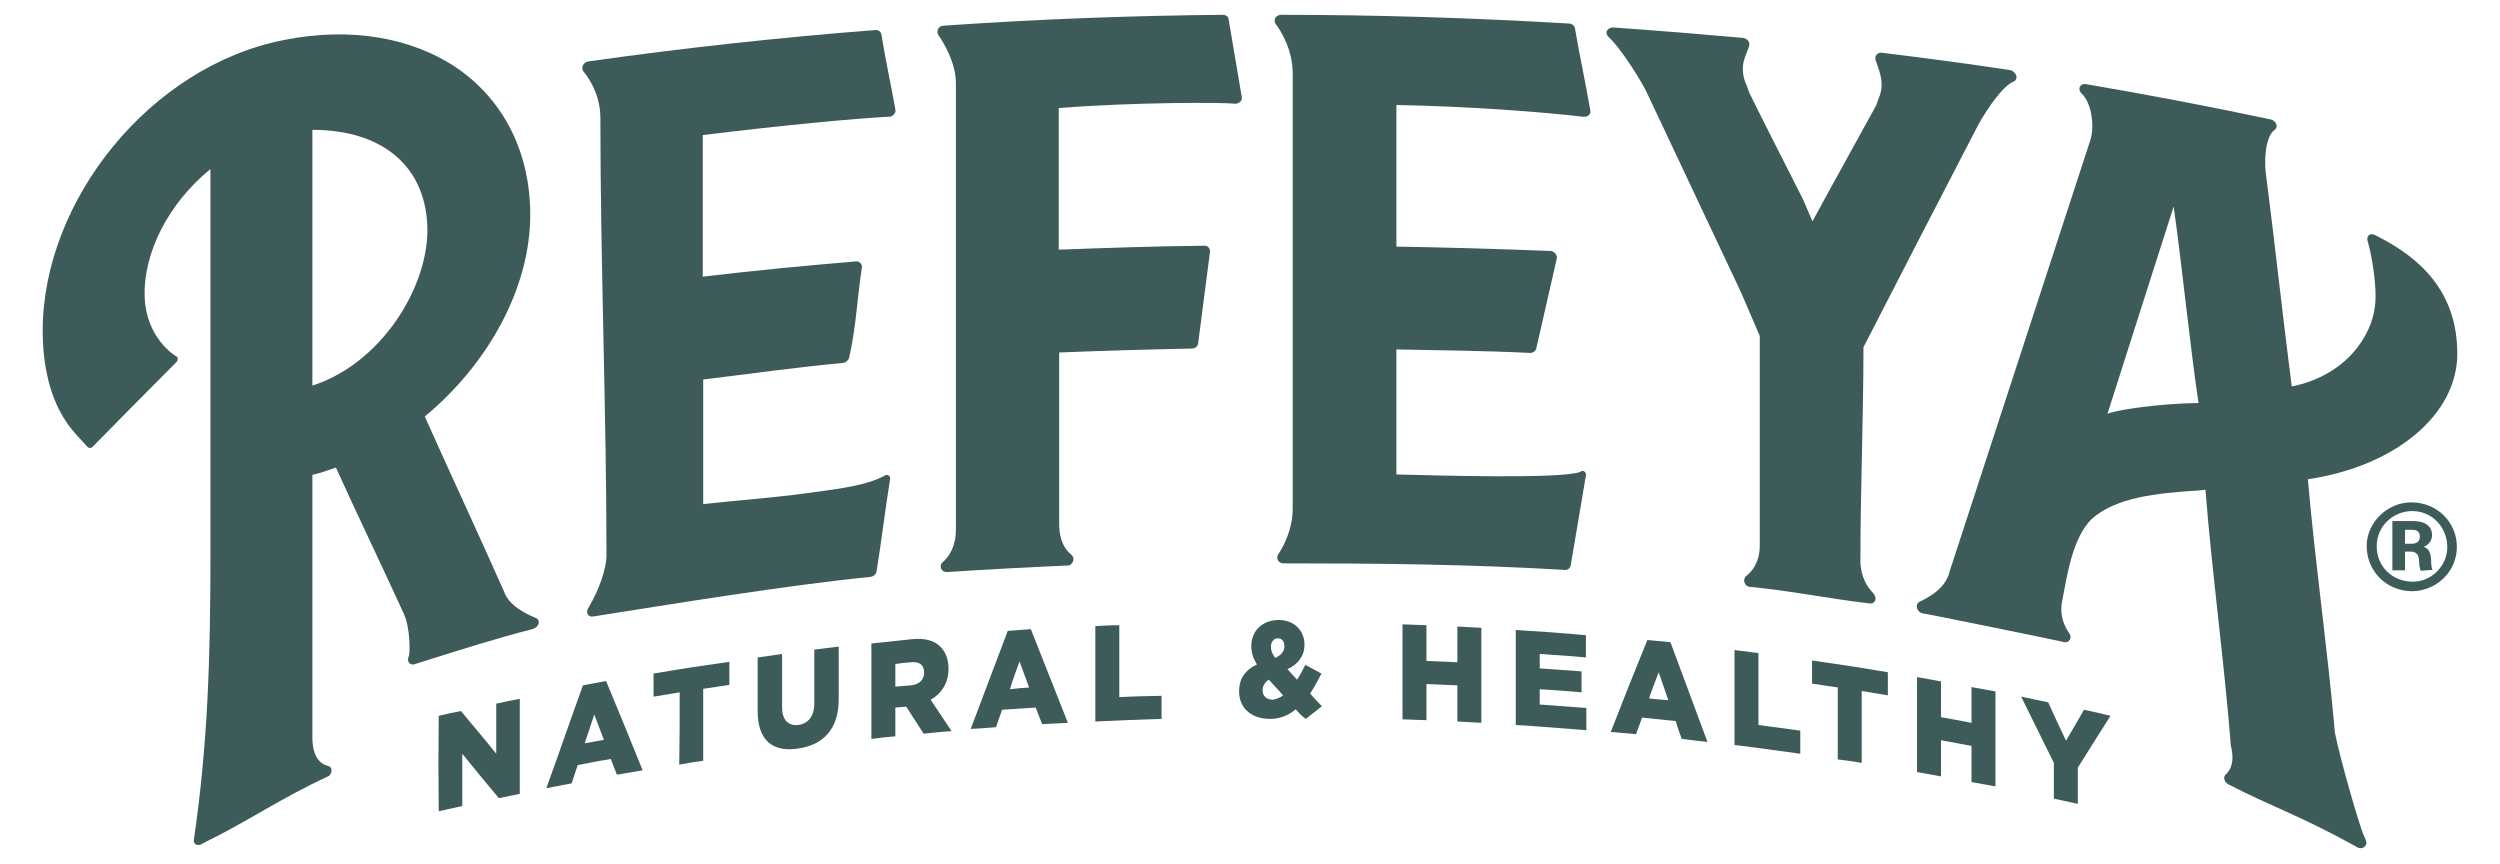
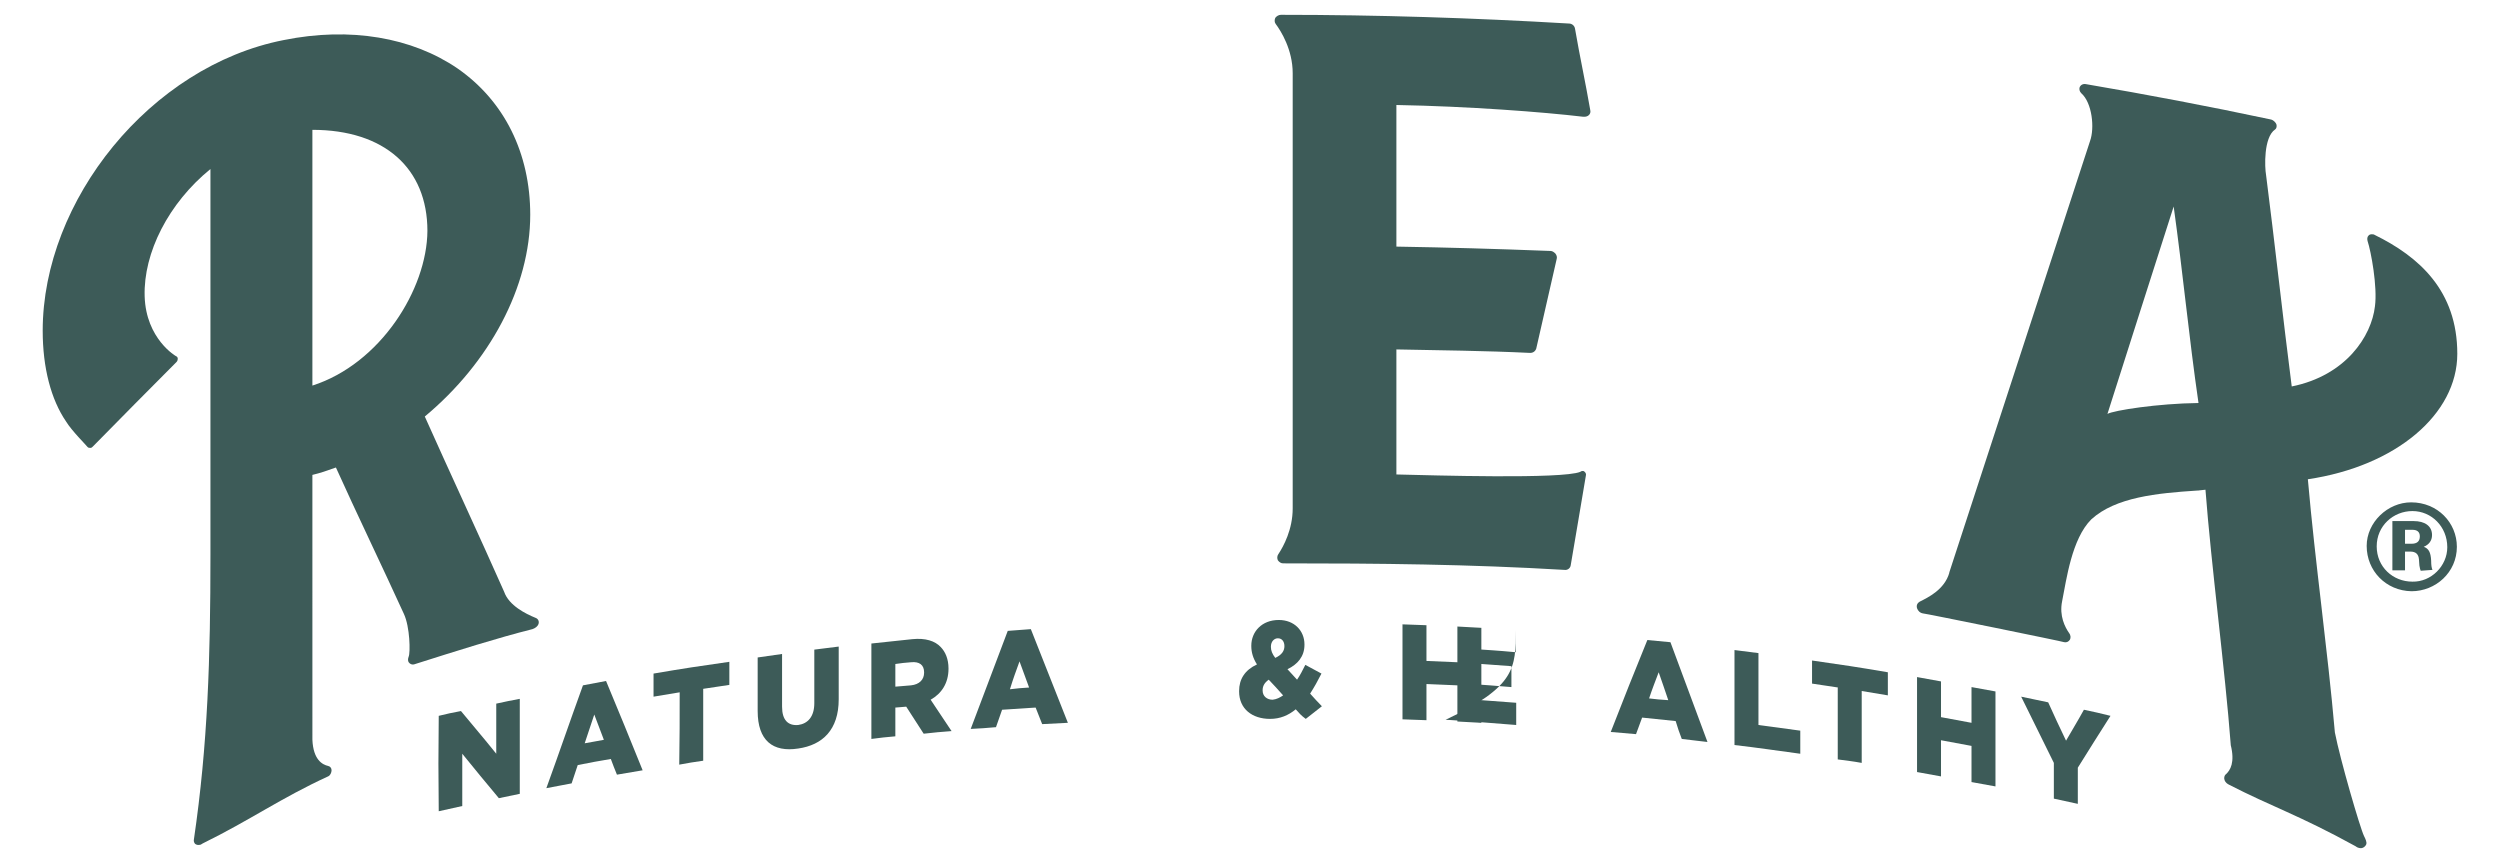
<svg xmlns="http://www.w3.org/2000/svg" xml:space="preserve" style="enable-background:new 0 0 573.8 198.2;" viewBox="0 0 573.8 198.2" y="0px" x="0px" id="Layer_1" version="1.1">
  <style type="text/css">
	.st0{fill:#3D5B58;}
</style>
  <g id="Asset_10_1">
    <g id="Layer_1_00000174562014915584610990000016014726254890927242_">
      <g id="Group">
        <g id="Group_2">
          <g id="Group_3">
            <path d="M121.7,49.3c0-14.1-5.9-26.1-16.7-33.6C94.6,8.6,80.4,6.1,65.1,9.2C34.5,15.2,9.8,46,9.8,75.9       c0,8.5,1.9,15.8,5.4,20.9c1.2,2,4.8,5.6,4.9,5.8c0.2,0.2,0.4,0.2,0.7,0.2c0.2,0,0.4-0.2,0.5-0.3c6.4-6.5,12.8-13,19.2-19.4       c0.2-0.2,0.3-0.5,0.3-0.7c0-0.3-0.1-0.5-0.3-0.6c-0.1,0-7-4-7.3-13.8c-0.3-10,5.5-21.4,15.1-29.2v88.6       c0,23.6-0.6,43.5-3.8,65.3c-0.1,0.4,0.1,0.8,0.3,1c0.3,0.2,0.6,0.3,1.1,0.2c0.2,0,0.4-0.2,0.6-0.3       c10.8-5.3,18.1-10.5,28.8-15.4c0.5-0.2,0.8-0.9,0.8-1.4c0-0.5-0.3-0.9-0.8-1c-1.3-0.3-3.4-1.4-3.6-6V109c1.7-0.4,3.5-1,5.4-1.7       c4.5,10,11,23.5,15.6,33.6c1.4,3,1.5,8.9,1.1,9.8c-0.2,0.5-0.2,1,0,1.3c0.3,0.4,0.7,0.6,1.2,0.5c10.1-3.2,18.9-6,27.2-8.1       c0.6-0.2,1.2-0.6,1.4-1.2c0.2-0.6-0.1-1.2-0.7-1.4c-2.2-0.9-6.1-2.8-7.2-6c-5.4-12.2-12.8-28.1-18.2-40.2       C112.4,83.2,121.7,65.8,121.7,49.3L121.7,49.3z M71.7,88.5V29.8c16.5,0,26.4,8.8,26.4,23.2C98,66.4,87.3,83.5,71.7,88.5z" class="st0" id="Vector" />
-             <path d="M135,139.6c-0.3,0.5-0.3,1-0.1,1.4c0.3,0.4,0.7,0.6,1.2,0.5c18.5-2.9,43.9-7.1,63.7-9.1       c0.7-0.1,1.3-0.6,1.4-1.3c1.2-7.5,1.9-13.7,3.1-21.2c0-0.4-0.1-0.7-0.4-0.8c-0.1-0.1-0.3-0.1-0.4-0.1c-0.2,0-0.3,0.1-0.5,0.2       c-3.9,2.1-9.5,2.9-17.9,4c-7.9,1.1-15.8,1.6-23.7,2.5c0-9.5,0-19.1,0-28.6c10.1-1.2,22-2.9,32.1-3.8c0.7-0.1,1.2-0.6,1.4-1.2       c1.6-7.1,1.9-14.1,2.9-20.6c0.1-0.4,0-0.8-0.3-1.1c-0.3-0.3-0.7-0.5-1.1-0.4c-11.7,1-23.4,2.1-35.1,3.5c0-10.8,0-21.7,0-32.5       c17.9-2.2,34.7-3.8,42.6-4.2h0.2c0.4,0,0.8-0.2,1.1-0.6c0.3-0.3,0.4-0.7,0.3-1.1c-1.1-6.2-2.2-11-3.2-17.2       c-0.1-0.6-0.7-1.1-1.4-1c-22,1.7-44,4.1-65.9,7.2c-0.5,0.1-1,0.4-1.2,0.9c-0.2,0.5-0.2,1,0.1,1.4c1.2,1.4,3.9,5.3,3.9,10.7       c0,32.9,1.4,67.8,1.4,100.7C138.9,132.5,136.2,137.6,135,139.6L135,139.6z" class="st0" id="Vector_2" />
            <path d="M360.5,129.8c1.2-7.3,2.3-13.3,3.5-20.7c0.1-0.3-0.1-0.7-0.4-0.9c-0.1-0.1-0.3-0.1-0.4-0.1       c-0.2,0-0.4,0.1-0.5,0.2c-4.1,1.7-33.9,0.8-42.2,0.6V80.2c9.7,0.2,20.5,0.3,30.7,0.8c0.7,0,1.2-0.4,1.4-1       c1.6-6.9,3.1-13.7,4.7-20.6c0.1-0.4,0-0.8-0.3-1.2c-0.3-0.3-0.7-0.6-1.1-0.6c-13-0.5-23.6-0.8-35.4-1V24.1       c16.5,0.3,33.6,1.6,42.9,2.7h0.2c0.4,0,0.8-0.1,1.1-0.4c0.3-0.3,0.4-0.7,0.3-1.1c-1.1-6.4-2.4-12.3-3.5-18.7       c-0.1-0.7-0.7-1.2-1.4-1.2c-22-1.3-44.1-2-66.1-2c-0.5,0-1,0.3-1.3,0.7c-0.2,0.5-0.2,1,0.1,1.4c1.2,1.6,3.9,5.9,3.9,11.3       c0,32.9,0,67.1,0,99.9c0,4.8-2.1,8.7-3.3,10.5c-0.3,0.4-0.3,1-0.1,1.4c0.3,0.4,0.7,0.7,1.2,0.7c21.8,0,42.8,0.2,64.6,1.5       C359.8,130.9,360.4,130.4,360.5,129.8L360.5,129.8z" class="st0" id="Vector_3" />
-             <path d="M280.7,3.4c-21.4,0.2-42.8,1-64.2,2.5c-0.5,0-1,0.3-1.2,0.8c-0.2,0.5-0.2,1,0.1,1.4       c1.2,1.7,4,6.3,4,11v102.4c0,4-1.6,6.3-3,7.5c-0.5,0.4-0.6,1-0.4,1.5c0.2,0.5,0.7,0.8,1.3,0.8c9.2-0.6,18.5-1.1,27.7-1.5       c0.6,0,1.1-0.4,1.3-1c0.2-0.6,0-1.1-0.4-1.5c-1.3-1-2.8-3-2.8-7.1V80.9c10.2-0.4,20.4-0.7,30.5-0.9c0.7,0,1.3-0.5,1.4-1.2       c0.9-7,1.8-13.9,2.7-20.9c0.1-0.4-0.1-0.8-0.3-1.1c-0.3-0.3-0.7-0.5-1.1-0.4c-11.1,0.1-22.2,0.5-33.3,0.9V24.8       c17.6-1.4,38.3-1.3,40.4-1h0.2c0.4,0,0.8-0.2,1.1-0.5c0.3-0.3,0.4-0.7,0.3-1.1c-1.1-6.3-1.9-11.4-3-17.7       C282,3.9,281.4,3.4,280.7,3.4L280.7,3.4z" class="st0" id="Vector_4" />
            <path d="M535.9,168.1c-1.7-19.4-4.5-38.7-6.2-58.1c20.2-3,34.3-14.9,34.3-28.8       c0-14.5-8.8-22.3-19-27.3c-0.1-0.1-0.2-0.1-0.3-0.1c-0.4-0.1-0.9,0-1.1,0.3c-0.3,0.3-0.3,0.8-0.2,1.2c0.8,2.4,2.3,10.5,1.7,15       c-0.8,6.9-6.7,15.9-19.1,18.4c-2-15.5-3.9-33.1-5.9-48.6c-0.3-1.6-0.6-8.6,2.1-10.4c0.3-0.2,0.4-0.7,0.3-1.1       c-0.2-0.6-0.8-1.1-1.4-1.2c-14.1-3-28.3-5.7-42.4-8.1c-0.6-0.1-1.2,0.2-1.4,0.8c-0.1,0.4,0,0.9,0.4,1.3c2.5,2.2,3.1,8,2,11       c-10.6,32.4-21.6,66.3-32.3,99l0,0.1c-1.1,3.8-4.8,5.6-6.8,6.6c-0.5,0.3-0.8,0.8-0.6,1.5c0.2,0.6,0.7,1.1,1.4,1.2       c0-0.1,32.4,6.5,32.4,6.6c0.5,0.1,1-0.1,1.3-0.6c0.2-0.4,0.2-1-0.2-1.5c-0.9-1.3-2.3-3.9-1.6-7.3c1-5,2.2-14.3,6.7-18.8       c5.6-5.1,15.1-6,24.2-6.6c0.6,0,0.7-0.1,2-0.2c1.3,17.2,4.5,41.3,5.8,58.5v0.1c1,4-0.1,5.8-1.1,6.7c-0.4,0.3-0.5,0.9-0.3,1.4       c0.2,0.5,0.6,0.8,1,1c9.7,5,16.1,7,29,14.1c0.1,0.1,0.6,0.4,0.8,0.4c0.8,0.3,1.5-0.3,1.7-0.8s-0.2-1.3-0.5-1.9       C541.7,190.1,537.1,174.3,535.9,168.1L535.9,168.1z M483.7,95c5.1-15.9,10.1-31.8,15.2-47.6c2.1,15,3.5,30,5.7,45.1       C495.3,92.6,485.1,94.2,483.7,95z" class="st0" id="Vector_5" />
-             <path d="M427,128.6c0-16,0.7-32.8,0.7-48.9c8.6-16.8,17.2-33.4,25.8-50c1-2.1,5.6-9.8,8.7-11       c0.5-0.2,0.7-0.7,0.6-1.3c-0.2-0.6-0.8-1.2-1.4-1.3c-9.8-1.5-19.7-2.8-29.5-4c-0.6-0.1-1.2,0.3-1.4,0.8c-0.2,0.4,0,1.1,0.2,1.5       c0.8,2.4,1.9,4.8,0.5,8.2c-0.3,0.6-0.4,1.3-0.7,1.8c-4.8,8.8-9.7,17.5-14.5,26.4c-0.7-1.7-1.5-3.4-2.2-5.1l-0.1-0.2       c-4.1-8.1-8.2-16.1-12.2-24.2c-0.1-0.4-0.3-0.7-0.4-1.1c-0.1-0.4-0.2-0.7-0.4-1c-1.3-3.3-0.5-5.4,0.2-7.1       c0.2-0.6,0.5-1.2,0.6-1.7c0.1-0.4-0.1-0.8-0.3-1.1c-0.3-0.3-0.6-0.5-1.1-0.6C390,7.8,380.1,7,370.2,6.3c-0.6,0-1.1,0.3-1.4,0.8       c-0.2,0.5,0,1,0.4,1.4c3.1,2.8,8.1,11.1,8.9,13l21.5,45.6c1.4,3.3,2.9,6.7,4.3,10v48.1c0,3.8-1.7,5.9-3.1,7       c-0.4,0.3-0.6,0.9-0.4,1.5c0.2,0.6,0.7,1,1.3,1c9.4,0.9,18,2.7,27.4,3.8c0.6,0.1,1.1-0.2,1.3-0.7c0.2-0.5,0-1.1-0.4-1.6       C428.7,134.9,427,132.5,427,128.6L427,128.6z" class="st0" id="Vector_6" />
          </g>
          <path d="M543.2,125.3c0-5.4,4.8-10,10.2-10c6.1,0,10.5,4.7,10.5,10.2c0,5.9-4.9,10.2-10.4,10.2      C547.6,135.6,543.2,131,543.2,125.3z M561.7,125.6c0-4.7-3.6-8.3-8-8.3c-4.4,0-8.2,3.4-8.2,8.1c0,4.7,3.7,8.1,8.2,8.1      C558,133.6,561.7,129.9,561.7,125.6L561.7,125.6z M555.6,131c-0.1-0.2-0.2-0.6-0.3-1.2l-0.1-1.4c-0.1-1.2-0.7-1.8-2-1.8H552v4.3      h-2.9v-11.3h4.9c2.5,0,4.2,1.1,4.2,3.2c0,1.3-0.7,2.2-1.9,2.7c1.1,0.4,1.6,1.2,1.7,3.2c0,1,0.1,1.7,0.3,2.1L555.6,131L555.6,131      z M553.5,124.8c1.2,0,1.9-0.5,1.9-1.7c0-1-0.6-1.5-1.7-1.5H552v3.2H553.5z" class="st0" id="Vector_7" />
        </g>
        <g id="Group_4">
          <path d="M100.7,164.3c2-0.5,3-0.7,5.1-1.1c3.2,3.9,4.9,5.8,8.1,9.8c0-4.6,0-6.9,0-11.5      c2.2-0.5,3.3-0.7,5.4-1.1c0,8.7,0,13.1,0,21.8c-1.9,0.4-2.9,0.6-4.8,1c-3.4-4.1-5.1-6.1-8.4-10.2c0,4.8,0,7.2,0,12      c-2.2,0.5-3.2,0.7-5.4,1.2C100.6,177.4,100.6,173.1,100.7,164.3L100.7,164.3z" class="st0" id="Vector_8" />
          <path d="M133.8,157.3c2.1-0.4,3.2-0.6,5.3-1c3.4,8.2,5.1,12.3,8.4,20.5c-2.4,0.4-3.5,0.6-5.9,1      c-0.6-1.5-0.9-2.2-1.4-3.6c-3,0.5-4.6,0.8-7.6,1.4c-0.6,1.7-0.8,2.5-1.4,4.2c-2.3,0.4-3.5,0.7-5.8,1.1      C128.8,171.5,130.4,166.7,133.8,157.3L133.8,157.3z M138.6,169.8c-0.9-2.3-1.3-3.5-2.2-5.8c-0.9,2.6-1.3,4-2.2,6.6      C136,170.3,136.9,170.1,138.6,169.8z" class="st0" id="Vector_9" />
          <path d="M156,158.9c-2.4,0.4-3.6,0.6-6,1c0-2.1,0-3.2,0-5.3c7-1.2,10.4-1.7,17.4-2.7      c0,2.1,0,3.2,0,5.3c-2.4,0.4-3.6,0.5-6,0.9c0,6.6,0,9.9,0,16.5c-2.2,0.3-3.3,0.5-5.5,0.9C156,168.8,156,165.5,156,158.9z" class="st0" id="Vector_10" />
          <path d="M173.9,163.2c0-4.9,0-7.3,0-12.3c2.2-0.3,3.4-0.5,5.6-0.8c0,4.8,0,7.3,0,12.1      c0,3.1,1.4,4.4,3.7,4.2c2.2-0.3,3.7-1.9,3.7-5c0-4.9,0-7.4,0-12.3c2.2-0.3,3.4-0.4,5.6-0.7c0,4.8,0,7.3,0,12.1      c0,7-3.7,10.5-9.3,11.3C177.4,172.7,173.9,170,173.9,163.2L173.9,163.2z" class="st0" id="Vector_11" />
          <path d="M200,147.7c3.8-0.4,5.7-0.6,9.4-1c3-0.3,5.2,0.4,6.5,1.8c1.1,1.1,1.8,2.8,1.8,4.9v0.1      c0,3.3-1.6,5.7-4.1,7.1c1.9,2.9,2.9,4.3,4.8,7.2c-2.6,0.2-3.8,0.3-6.4,0.6c-1.6-2.5-2.4-3.7-4-6.2h-0.1      c-0.9,0.1-1.4,0.1-2.4,0.2c0,2.6,0,4,0,6.6c-2.2,0.2-3.3,0.3-5.5,0.6C200,160.8,200,156.5,200,147.7L200,147.7z M209.1,157.3      c1.9-0.2,3-1.3,3-2.9v-0.1c0-1.7-1.1-2.5-3-2.3c-1.4,0.1-2.2,0.2-3.6,0.4c0,2.1,0,3.1,0,5.2C207,157.5,207.7,157.4,209.1,157.3      L209.1,157.3z" class="st0" id="Vector_12" />
          <path d="M231.3,144.8c2.1-0.2,3.2-0.2,5.3-0.4c3.4,8.6,5.1,12.9,8.5,21.5c-2.4,0.1-3.6,0.2-5.9,0.3      c-0.6-1.5-0.9-2.3-1.5-3.8c-3.1,0.2-4.6,0.3-7.7,0.5c-0.6,1.6-0.8,2.4-1.4,4c-2.3,0.2-3.5,0.3-5.8,0.4      C226.2,158.3,227.9,153.8,231.3,144.8L231.3,144.8z M236.2,157.8c-0.9-2.4-1.3-3.6-2.2-6c-0.9,2.5-1.4,3.8-2.2,6.4      C233.5,158,234.4,157.9,236.2,157.8z" class="st0" id="Vector_13" />
-           <path d="M251.4,143.7c2.2-0.1,3.3-0.2,5.5-0.2c0,6.6,0,9.9,0,16.5c3.9-0.2,5.8-0.2,9.7-0.3      c0,2.1,0,3.2,0,5.3c-6.1,0.2-9.1,0.3-15.2,0.6C251.4,156.9,251.4,152.5,251.4,143.7L251.4,143.7z" class="st0" id="Vector_14" />
          <path d="M297.4,162.8c-1.7,1.4-3.6,2.2-5.9,2.2c-4.1,0-7.1-2.3-7.1-6.3v-0.1c0-2.7,1.3-4.8,4.1-6.1      c-0.9-1.4-1.3-2.8-1.3-4.2v-0.1c0-3.2,2.4-5.9,6.3-5.9c3.6,0,5.9,2.5,5.9,5.6v0.1c0,2.7-1.6,4.5-3.9,5.6c0.9,1,1.3,1.4,2.2,2.4      c0.7-1,1.3-2.2,1.9-3.4c1.5,0.8,2.2,1.2,3.7,2c-0.8,1.6-1.7,3.2-2.6,4.6c1.1,1.2,1.6,1.8,2.7,2.9c-1.5,1.2-2.2,1.7-3.7,2.9      C298.6,164.2,298.2,163.7,297.4,162.8L297.4,162.8z M294.5,159.6c-1.3-1.5-2-2.2-3.3-3.6c-1,0.7-1.4,1.5-1.4,2.4v0.1      c0,1.3,1,2.1,2.3,2.1C293,160.5,293.8,160.1,294.5,159.6L294.5,159.6z M294.8,148.3L294.8,148.3c0-1.1-0.6-1.8-1.5-1.8      c-0.9,0-1.6,0.8-1.6,1.9v0.1c0,0.8,0.3,1.6,1,2.5C294.2,150.3,294.8,149.4,294.8,148.3z" class="st0" id="Vector_15" />
          <path d="M321.9,143.3c2.2,0.1,3.3,0.1,5.5,0.2v8.2c2.8,0.1,4.3,0.2,7.1,0.3v-8.2      c2.2,0.1,3.3,0.2,5.5,0.3v21.8c-2.2-0.1-3.3-0.2-5.5-0.3v-8.3c-2.8-0.1-4.3-0.2-7.1-0.3v8.3c-2.2-0.1-3.3-0.1-5.5-0.2      C321.9,156.4,321.9,152,321.9,143.3z" class="st0" id="Vector_16" />
-           <path d="M347.9,144.6c6.4,0.4,9.6,0.6,16.1,1.2v5.1c-4.2-0.4-6.3-0.5-10.6-0.8v3.3      c3.8,0.3,5.8,0.4,9.6,0.7v4.8c-3.8-0.3-5.8-0.5-9.6-0.7v3.5c4.3,0.3,6.4,0.5,10.7,0.8v5.1c-6.5-0.5-9.7-0.8-16.2-1.2      C347.9,157.6,347.9,153.3,347.9,144.6L347.9,144.6z" class="st0" id="Vector_17" />
+           <path d="M347.9,144.6v5.1c-4.2-0.4-6.3-0.5-10.6-0.8v3.3      c3.8,0.3,5.8,0.4,9.6,0.7v4.8c-3.8-0.3-5.8-0.5-9.6-0.7v3.5c4.3,0.3,6.4,0.5,10.7,0.8v5.1c-6.5-0.5-9.7-0.8-16.2-1.2      C347.9,157.6,347.9,153.3,347.9,144.6L347.9,144.6z" class="st0" id="Vector_17" />
          <path d="M378.1,146.9c2.1,0.2,3.2,0.3,5.3,0.5c3.4,9.2,5.1,13.7,8.5,22.9c-2.4-0.3-3.6-0.4-5.9-0.7      c-0.6-1.6-0.9-2.4-1.4-4.1c-3.1-0.3-4.6-0.5-7.7-0.8c-0.6,1.5-0.8,2.3-1.4,3.8c-2.3-0.2-3.5-0.3-5.8-0.5      C373,159.5,374.7,155.3,378.1,146.9L378.1,146.9z M382.9,160.7c-0.9-2.6-1.3-3.9-2.2-6.4c-0.9,2.4-1.4,3.6-2.2,6      C380.2,160.5,381.1,160.6,382.9,160.7z" class="st0" id="Vector_18" />
          <path d="M398.1,149.2c2.2,0.3,3.3,0.4,5.5,0.7v16.5c3.8,0.5,5.8,0.8,9.6,1.3c0,2.1,0,3.2,0,5.3      c-6-0.8-9.1-1.3-15.1-2C398.1,162.3,398.1,158,398.1,149.2L398.1,149.2z" class="st0" id="Vector_19" />
          <path d="M421.9,157.8c-2.4-0.4-3.6-0.5-6-0.9v-5.3c7,1,10.4,1.5,17.4,2.7v5.3c-2.4-0.4-3.6-0.6-6-1      v16.5c-2.2-0.4-3.3-0.5-5.5-0.8V157.8z" class="st0" id="Vector_20" />
          <path d="M440,155.4c2.2,0.4,3.3,0.6,5.5,1v8.2c2.8,0.5,4.2,0.8,7,1.3c0-3.3,0-4.9,0-8.2      c2.2,0.4,3.3,0.6,5.5,1v21.8c-2.2-0.4-3.3-0.6-5.5-1c0-3.3,0-5,0-8.3c-2.8-0.5-4.2-0.8-7-1.3v8.3c-2.2-0.4-3.3-0.6-5.5-1V155.4z" class="st0" id="Vector_21" />
          <path d="M471.4,175.1c-3-6.1-4.5-9.1-7.5-15.2c2.5,0.5,3.7,0.8,6.2,1.3c1.6,3.5,2.4,5.3,4.1,8.8      c1.6-2.8,2.5-4.2,4.1-7.1c2.4,0.5,3.7,0.8,6.1,1.4c-3,4.7-4.5,7.1-7.5,11.9v8.3c-2.2-0.5-3.3-0.7-5.5-1.2L471.4,175.1      L471.4,175.1z" class="st0" id="Vector_22" />
        </g>
      </g>
    </g>
  </g>
</svg>